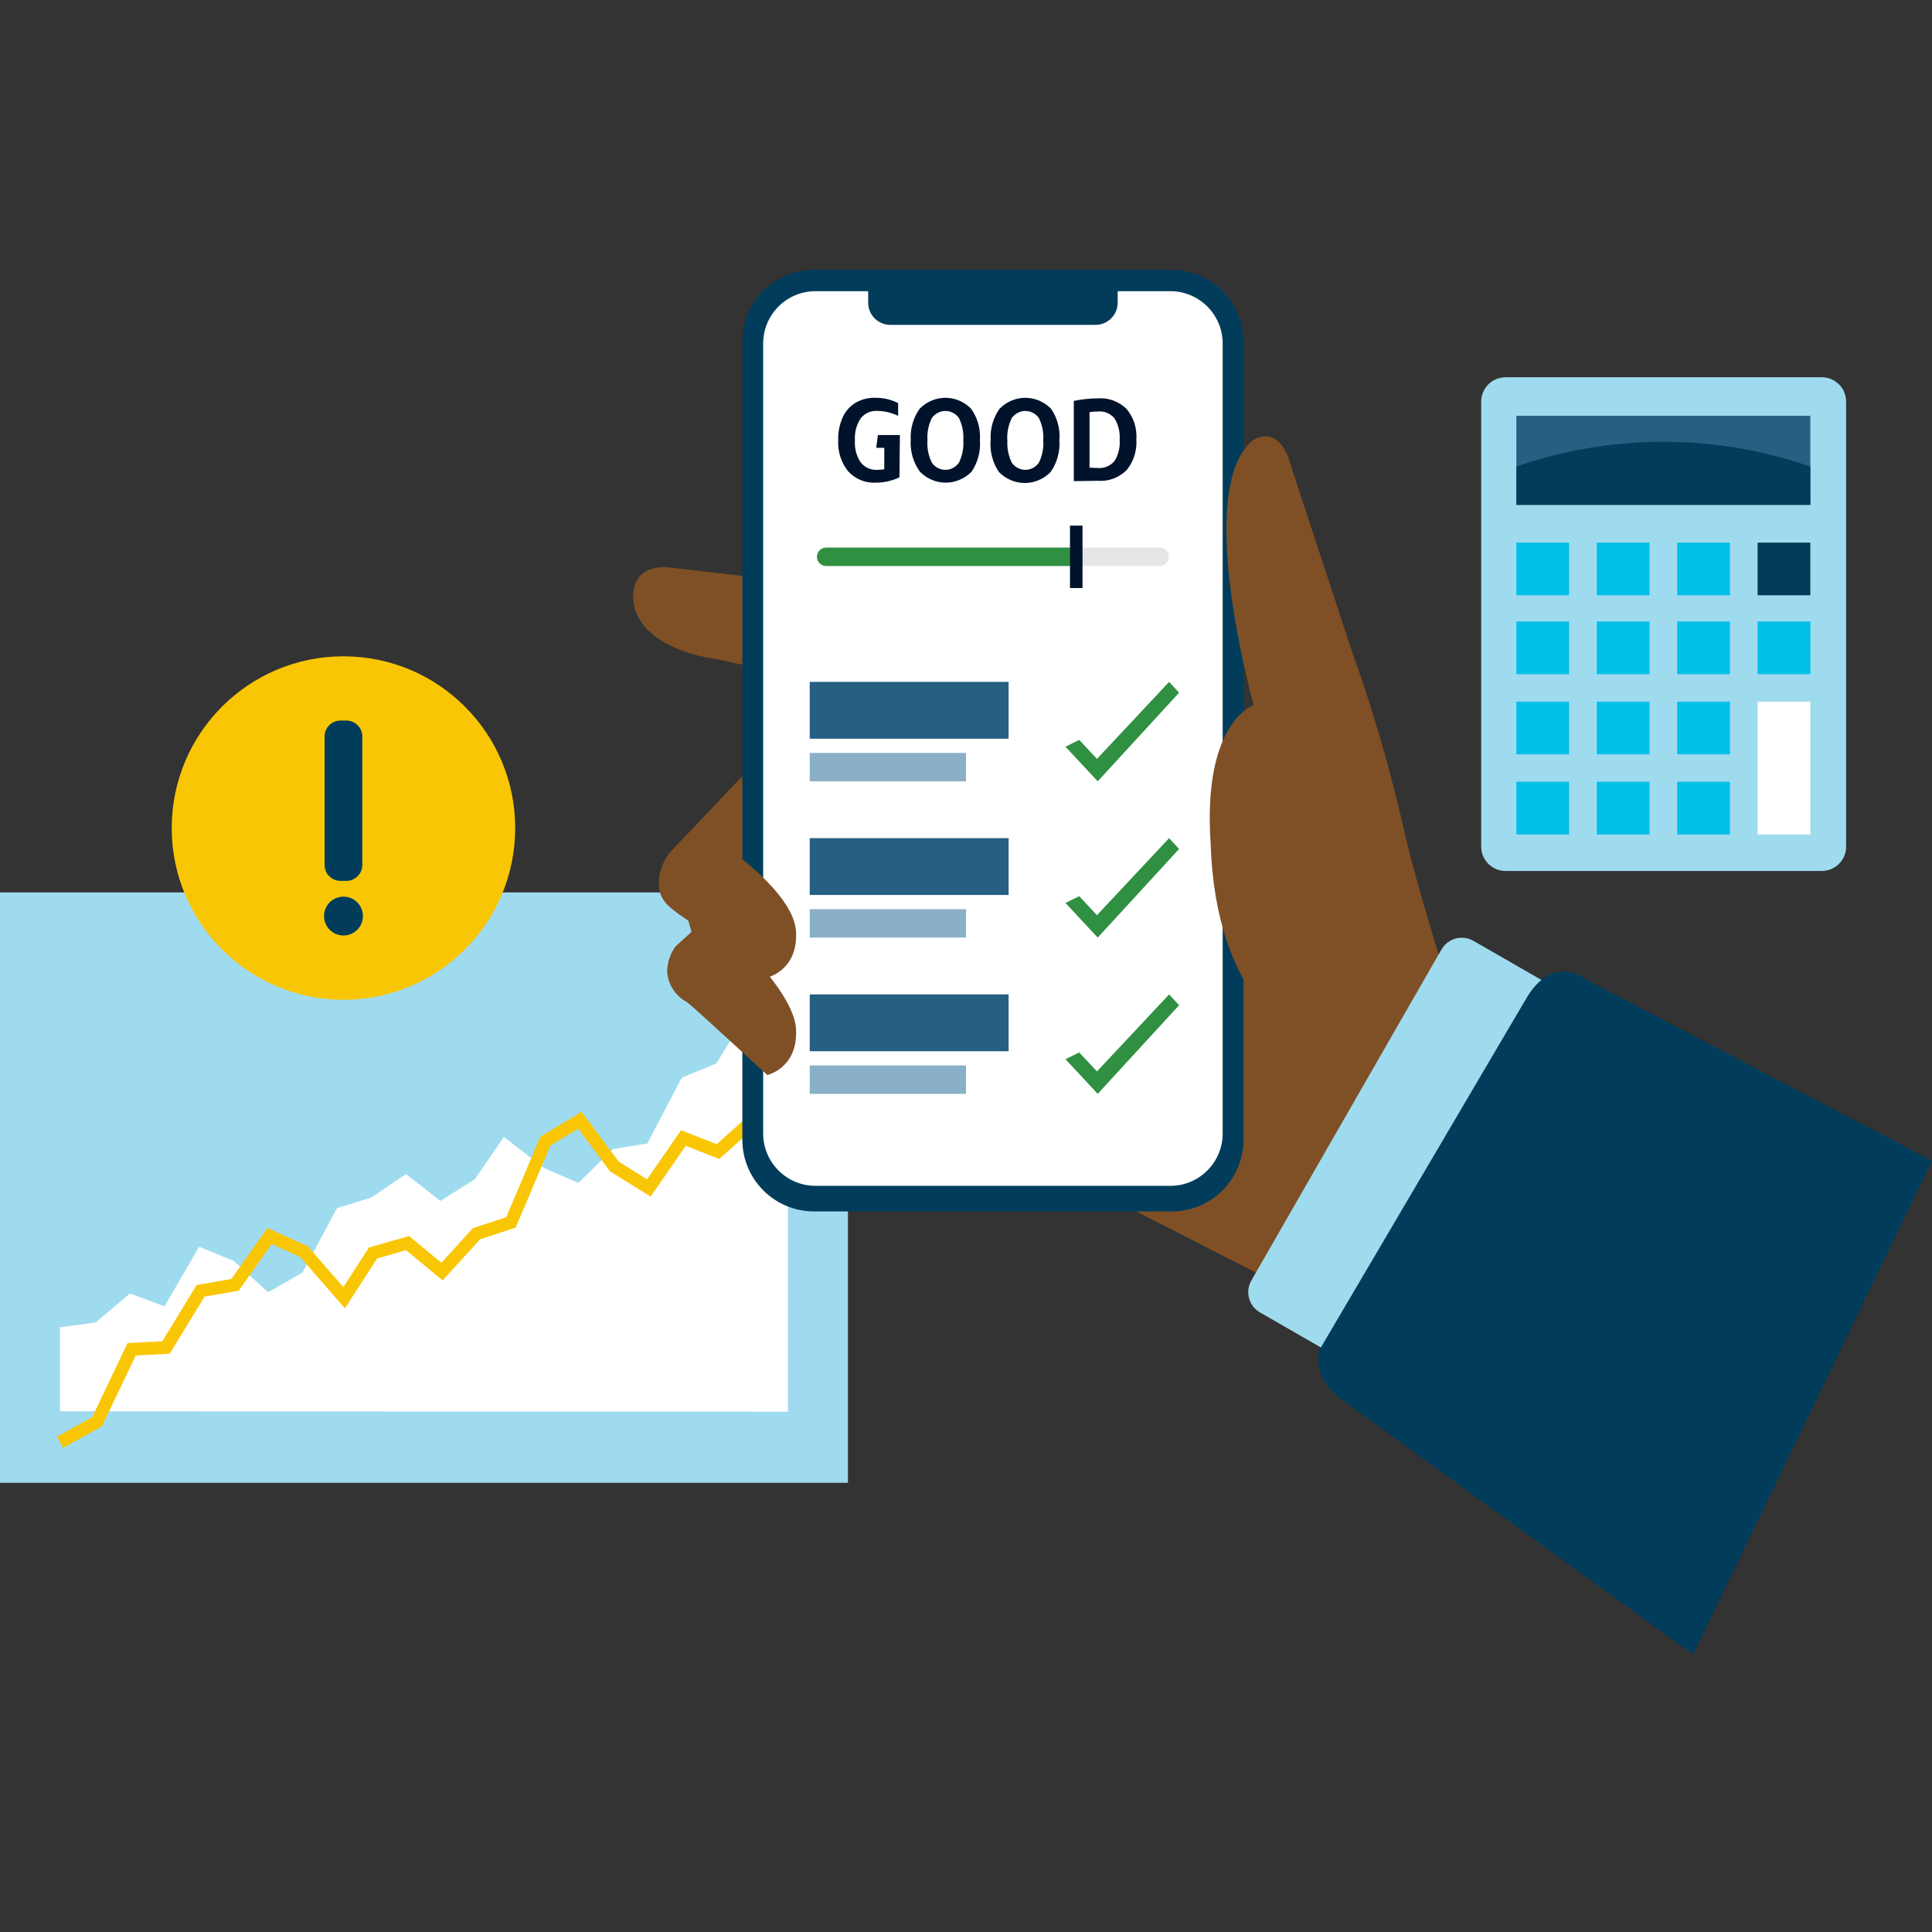
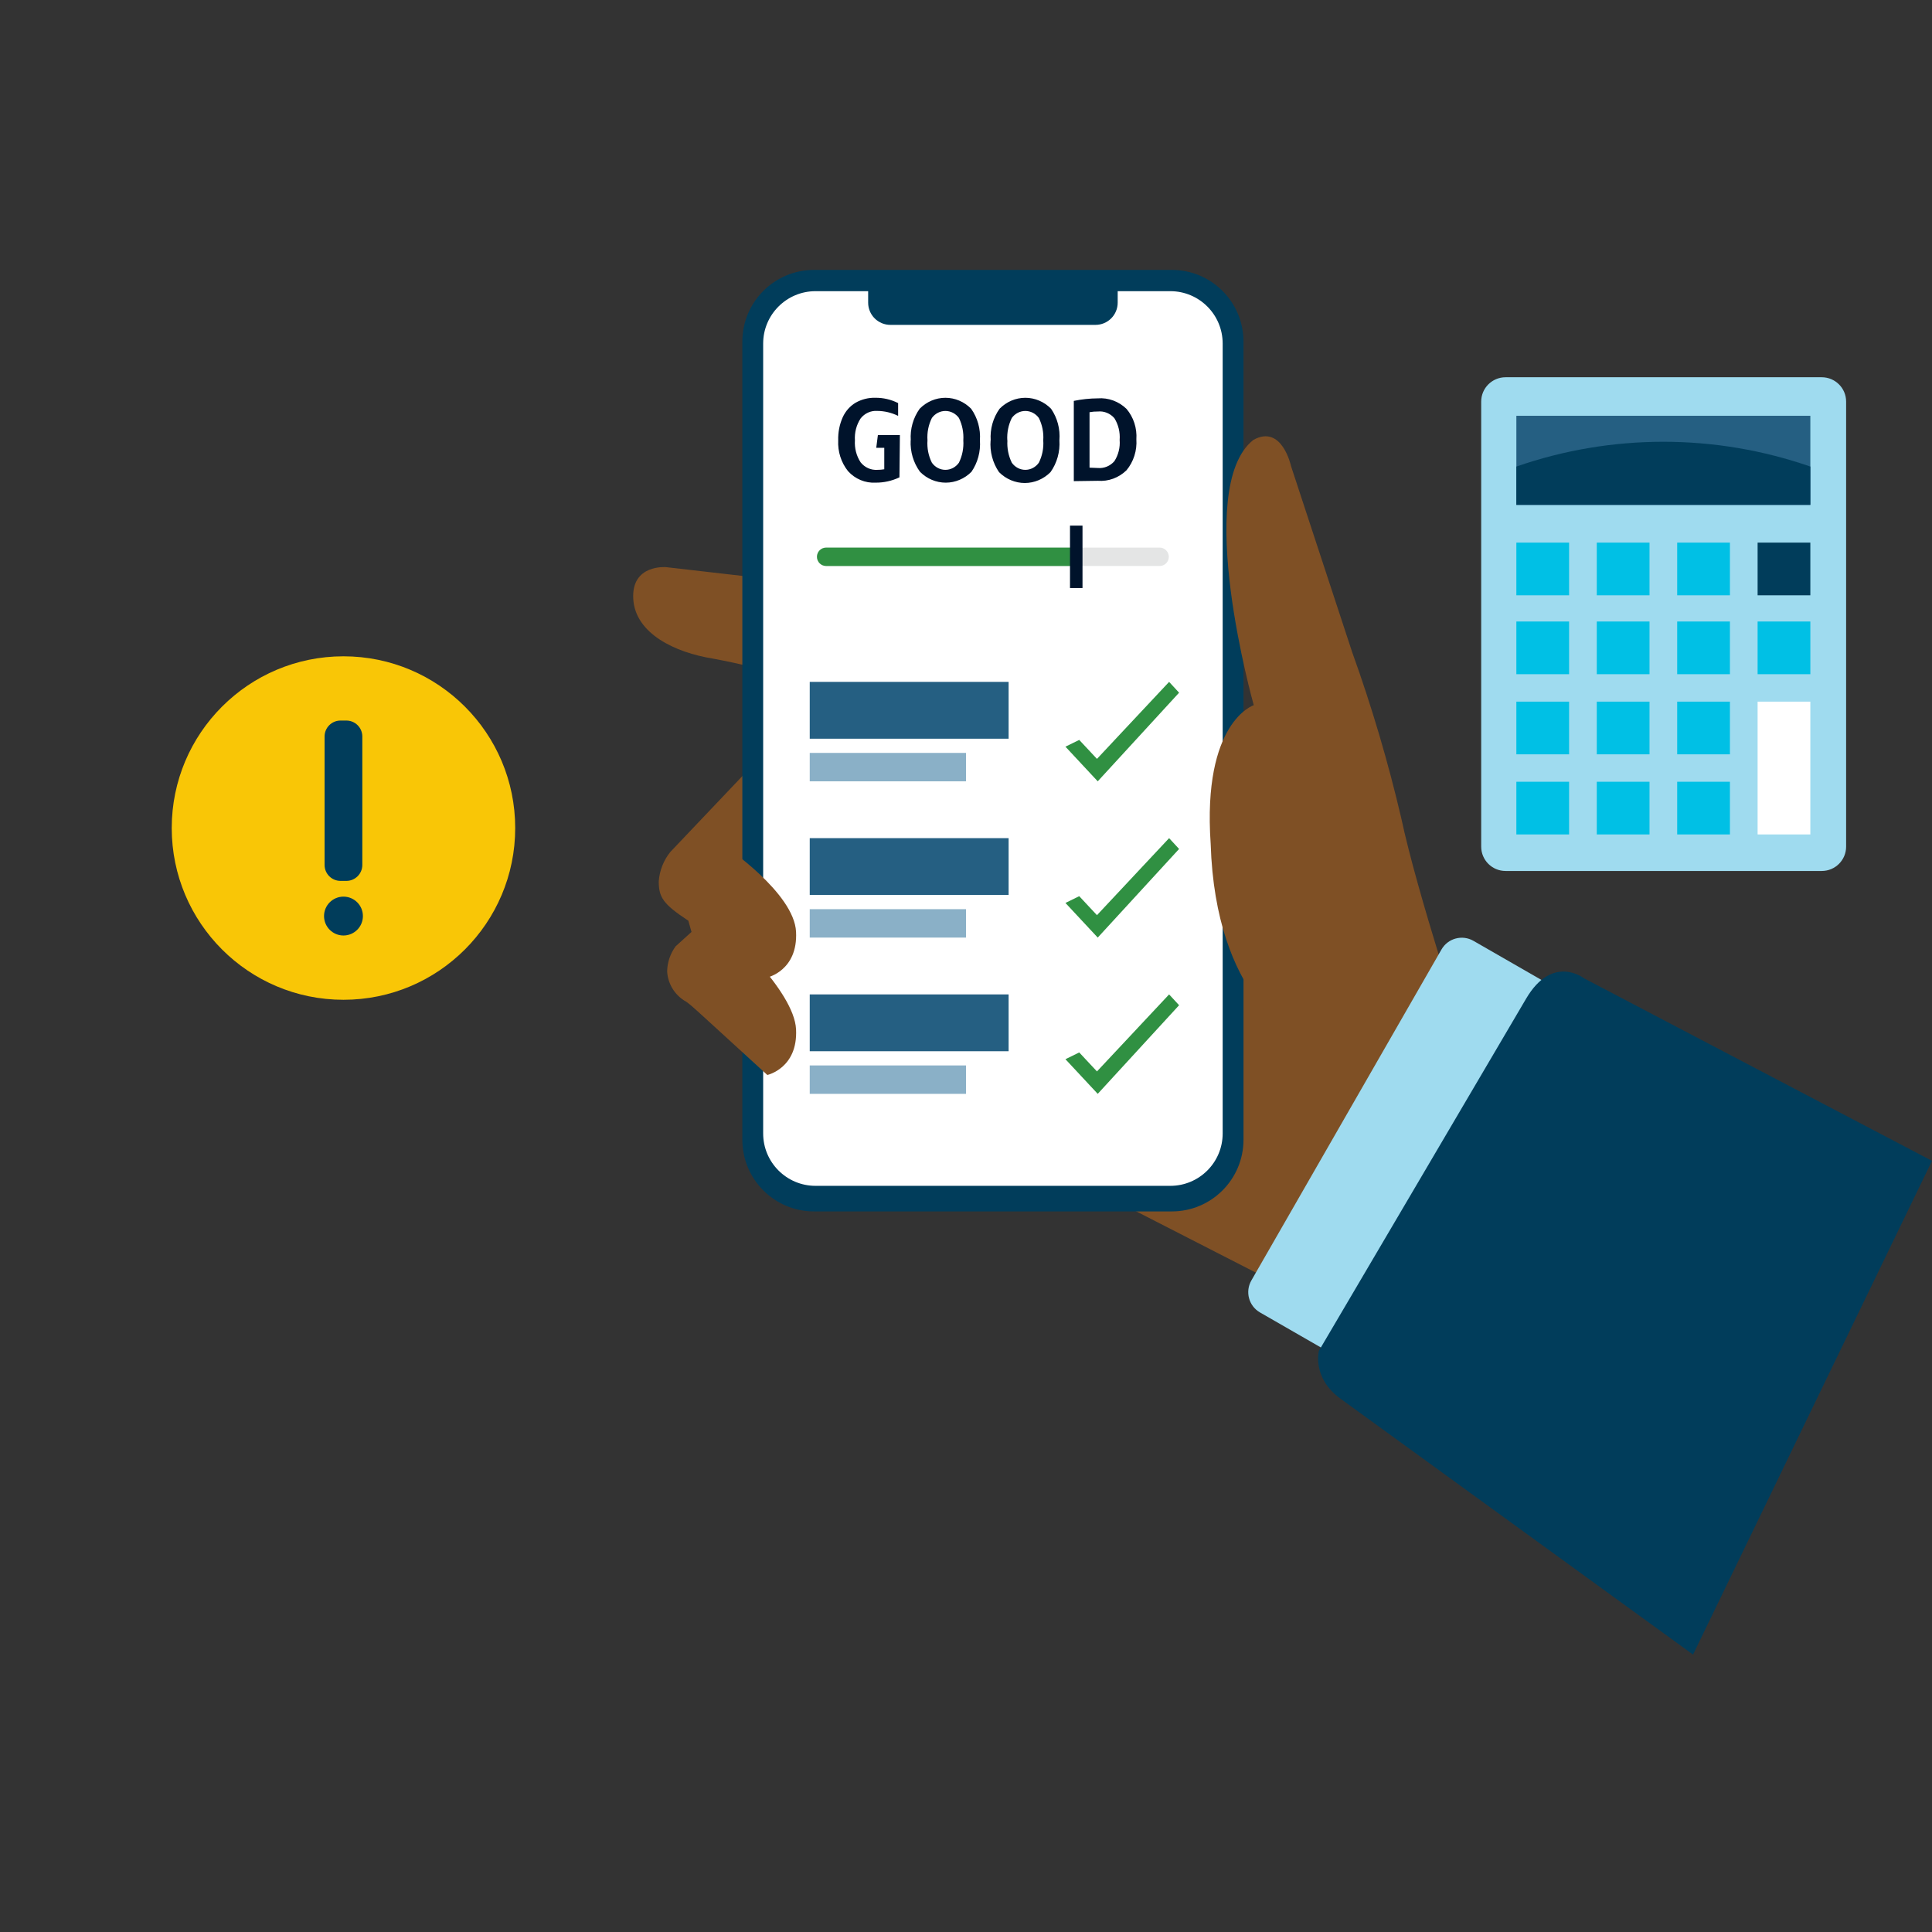
<svg xmlns="http://www.w3.org/2000/svg" fill="none" height="136" viewBox="0 0 136 136" width="136">
  <rect x="0" y="0" width="136" height="136" fill="#333333" stroke="none" />
  <g clip-path="url(#clip0_2327_39612)">
    <g clip-path="url(#clip1_2327_39612)">
      <path d="M59.689 62.822H0V104.378H59.689V62.822Z" fill="#9FDBEF" />
      <path d="M50.421 74.862L47.999 75.855L45.569 80.493L43.142 80.889L40.712 83.27L38.295 82.224L35.466 80.03L33.433 83.005L31.002 84.534L28.576 82.644L26.15 84.293L23.724 85.045L21.293 89.582L18.872 90.965L16.441 88.752L14.015 87.764L11.584 91.959L9.148 91.052L6.732 93.096L4.224 93.429V99.345L55.465 99.374V70.479L52.856 70.923L50.421 74.862Z" fill="white" />
-       <path d="M4.445 101.921L4.008 101.135L6.492 99.751L8.98 94.544L11.431 94.414L13.842 90.456L16.288 90.031L18.824 86.439L21.672 87.736L24.17 90.605L25.973 87.814L28.792 87.008L31.07 88.889L33.289 86.454L35.634 85.682L38.041 80.013L40.937 78.262L43.56 81.777L45.549 83.016L47.942 79.559L50.45 80.543L52.761 78.475L55.402 78.098L55.527 78.995L53.154 79.328L50.632 81.584L48.273 80.659L45.799 84.231L42.941 82.457L40.702 79.453L38.751 80.634L36.3 86.415L33.793 87.24L31.156 90.133L28.586 88.006L26.543 88.59L24.28 92.1L21.125 88.479L19.126 87.568L16.805 90.856L14.398 91.275L11.948 95.291L9.556 95.417L7.178 100.402L4.445 101.921Z" fill="#F9C606" />
    </g>
    <path d="M53.069 53.777L47.191 59.967C46.712 60.558 46.426 61.282 46.372 62.041C46.372 63.159 46.67 63.639 48.454 64.812L48.677 65.602L47.56 66.613C47.184 67.126 46.975 67.742 46.963 68.378C46.987 68.819 47.122 69.246 47.357 69.619C47.591 69.992 47.917 70.3 48.303 70.513C48.975 70.958 52.473 74.159 52.473 74.159L56.643 59.79L53.069 53.777Z" fill="#7F5025" />
    <path d="M54.687 40.819L46.892 39.924C46.892 39.924 44.436 39.701 44.577 42.159C44.719 44.617 47.554 45.937 50.163 46.357C52.154 46.725 54.121 47.217 56.052 47.829L54.687 40.819Z" fill="#7F5025" />
    <path d="M74.952 82.696L94.302 92.604L100.853 71.726L77.181 43.423L74.952 82.696Z" fill="#7F5025" />
    <path d="M82.489 19H57.301C54.514 19 52.256 21.26 52.256 24.048V80.228C52.256 83.016 54.514 85.276 57.301 85.276H82.489C85.275 85.276 87.534 83.016 87.534 80.228V24.048C87.534 21.26 85.275 19 82.489 19Z" fill="#013D5B" />
    <path d="M82.383 20.497H57.407C55.372 20.497 53.722 22.148 53.722 24.184V79.788C53.722 81.825 55.372 83.475 57.407 83.475H82.383C84.418 83.475 86.068 81.825 86.068 79.788V24.184C86.068 22.148 84.418 20.497 82.383 20.497Z" fill="white" />
    <path d="M61.112 19.743H78.678V21.306C78.678 21.512 78.638 21.715 78.559 21.904C78.481 22.094 78.365 22.266 78.221 22.411C78.075 22.556 77.903 22.672 77.714 22.75C77.524 22.829 77.321 22.869 77.116 22.869H62.674C62.26 22.869 61.863 22.704 61.57 22.411C61.277 22.118 61.112 21.721 61.112 21.306V19.743Z" fill="#013D5B" />
    <path d="M81.63 38.547H58.155C57.797 38.547 57.508 38.837 57.508 39.195C57.508 39.552 57.797 39.842 58.155 39.842H81.63C81.987 39.842 82.277 39.552 82.277 39.195C82.277 38.837 81.987 38.547 81.63 38.547Z" fill="#E4E5E5" />
    <path d="M58.155 38.547H75.801V39.842H58.155C57.983 39.842 57.819 39.774 57.697 39.653C57.576 39.531 57.508 39.366 57.508 39.195C57.508 39.023 57.576 38.858 57.697 38.737C57.819 38.616 57.983 38.547 58.155 38.547Z" fill="#309042" />
    <path d="M76.201 37H75.321V41.395H76.201V37Z" fill="#00132B" />
    <path d="M63.315 33.602C62.788 33.852 62.215 33.98 61.636 33.975C61.275 33.995 60.915 33.933 60.579 33.793C60.244 33.653 59.941 33.438 59.693 33.163C59.21 32.558 58.964 31.784 59.004 30.996C58.987 30.436 59.096 29.88 59.322 29.373C59.517 28.943 59.833 28.586 60.227 28.35C60.654 28.108 61.135 27.987 61.62 28.001C62.174 27.995 62.722 28.123 63.222 28.374V29.275C62.76 29.047 62.255 28.928 61.744 28.926C61.524 28.912 61.305 28.952 61.103 29.044C60.901 29.136 60.723 29.276 60.583 29.454C60.287 29.906 60.145 30.449 60.181 30.996C60.144 31.546 60.285 32.092 60.583 32.546C60.726 32.725 60.907 32.866 61.111 32.957C61.316 33.049 61.538 33.089 61.759 33.074C61.923 33.075 62.086 33.062 62.247 33.033V31.524H61.682L61.798 30.623H63.346L63.315 33.602ZM65.288 30.996C65.249 31.541 65.356 32.087 65.598 32.571C65.708 32.727 65.852 32.854 66.017 32.941C66.182 33.028 66.365 33.074 66.55 33.074C66.735 33.074 66.918 33.028 67.083 32.941C67.248 32.854 67.392 32.727 67.502 32.571C67.74 32.085 67.847 31.541 67.811 30.996C67.846 30.451 67.739 29.907 67.502 29.422C67.39 29.268 67.246 29.144 67.081 29.059C66.915 28.973 66.734 28.929 66.55 28.929C66.366 28.929 66.184 28.973 66.019 29.059C65.854 29.144 65.71 29.268 65.598 29.422C65.357 29.906 65.25 30.451 65.288 30.996ZM64.112 30.996C64.058 30.2 64.281 29.41 64.739 28.772C65.224 28.278 65.874 28.002 66.55 28.002C67.226 28.002 67.876 28.278 68.361 28.772C68.816 29.411 69.036 30.201 68.98 30.996C69.037 31.785 68.826 32.57 68.384 33.212C67.897 33.702 67.248 33.976 66.573 33.976C65.898 33.976 65.249 33.702 64.762 33.212C64.298 32.579 64.065 31.793 64.104 30.996H64.112ZM70.915 30.996C70.879 31.541 70.987 32.085 71.224 32.571C71.334 32.727 71.478 32.854 71.643 32.941C71.808 33.028 71.991 33.074 72.176 33.074C72.361 33.074 72.544 33.028 72.709 32.941C72.874 32.854 73.018 32.727 73.128 32.571C73.37 32.087 73.477 31.541 73.438 30.996C73.476 30.451 73.369 29.906 73.128 29.422C73.016 29.268 72.872 29.144 72.707 29.059C72.542 28.973 72.36 28.929 72.176 28.929C71.992 28.929 71.811 28.973 71.645 29.059C71.48 29.144 71.336 29.268 71.224 29.422C70.985 29.907 70.875 30.451 70.907 30.996H70.915ZM69.738 30.996C69.684 30.2 69.907 29.41 70.365 28.772C70.85 28.278 71.5 28.002 72.176 28.002C72.852 28.002 73.502 28.278 73.987 28.772C74.432 29.415 74.641 30.205 74.575 30.996C74.629 31.797 74.407 32.592 73.948 33.236C73.461 33.726 72.812 34 72.138 34C71.463 34 70.814 33.726 70.326 33.236C69.879 32.588 69.668 31.794 69.731 30.996H69.738ZM75.589 33.869V28.22C76.145 28.105 76.71 28.045 77.276 28.042C77.643 28.013 78.012 28.064 78.359 28.191C78.707 28.318 79.026 28.519 79.296 28.78C79.543 29.07 79.732 29.41 79.852 29.778C79.971 30.146 80.019 30.535 79.993 30.923C80.02 31.317 79.972 31.713 79.852 32.088C79.733 32.462 79.544 32.809 79.296 33.106C79.027 33.367 78.709 33.568 78.363 33.695C78.017 33.822 77.65 33.873 77.284 33.845L75.589 33.869ZM77.284 32.944C77.499 32.962 77.716 32.929 77.917 32.846C78.119 32.763 78.299 32.633 78.445 32.465C78.728 32.023 78.859 31.494 78.816 30.964C78.857 30.426 78.726 29.889 78.445 29.438C78.301 29.271 78.121 29.142 77.921 29.06C77.721 28.978 77.506 28.946 77.292 28.967C77.092 28.964 76.893 28.98 76.696 29.016V32.92L77.284 32.944Z" fill="#00132B" />
    <path d="M71 48H57V52H71V48Z" fill="#255F82" />
    <path d="M71 59H57V63H71V59Z" fill="#255F82" />
    <path d="M71 70H57V74H71V70Z" fill="#255F82" />
    <path d="M68 53H57V55H68V53Z" fill="#8AB0C7" />
    <path d="M68 64H57V66H68V64Z" fill="#8AB0C7" />
    <path d="M68 75H57V77H68V75Z" fill="#8AB0C7" />
    <path d="M91.25 72.961C91.25 72.961 85.558 70.235 85.224 59.401C84.628 50.803 88.257 49.64 88.257 49.64C88.257 49.64 83.945 34.381 88.222 30.972C90.244 29.829 90.881 32.813 90.881 32.813L95.177 45.887C96.557 49.719 97.713 53.629 98.64 57.595C99.757 62.861 103.103 72.961 103.103 72.961H91.25Z" fill="#7F5025" />
    <path d="M48.455 64.762L54.015 68.808C54.015 68.808 56.174 68.333 56.037 65.592C55.901 62.85 51.048 59.578 51.048 59.578L48.455 64.762Z" fill="#7F5025" />
    <path d="M48.455 70.588L54.015 75.671C54.015 75.671 56.174 75.196 56.037 72.455C55.901 69.713 51.048 65.409 51.048 65.409L48.455 70.588Z" fill="#7F5025" />
    <path d="M101.471 66.837L88.088 90.136C87.634 90.926 87.906 91.934 88.696 92.388L99.694 98.713C100.484 99.167 101.491 98.894 101.945 98.105L115.328 74.806C115.781 74.016 115.509 73.008 114.72 72.554L103.721 66.229C102.932 65.775 101.924 66.047 101.471 66.837Z" fill="#9FDBEF" />
    <path d="M136 81.715L111.509 68.869C111.509 68.869 109.29 67.124 107.425 70.305C105.56 73.487 92.842 95.088 92.842 95.088C92.842 95.088 92.336 96.985 94.358 98.456C96.38 99.928 119.178 116.472 119.178 116.472L136 81.715Z" fill="#013D5B" />
    <path clip-rule="evenodd" d="M82.297 48L77.219 53.42L75.97 52.085L75 52.561L77.273 55L83 48.761L82.297 48Z" fill="#309042" fill-rule="evenodd" />
    <path clip-rule="evenodd" d="M82.297 59L77.219 64.421L75.97 63.085L75 63.561L77.273 66L83 59.761L82.297 59Z" fill="#309042" fill-rule="evenodd" />
    <path clip-rule="evenodd" d="M82.297 70L77.219 75.421L75.97 74.085L75 74.561L77.273 77L83 70.761L82.297 70Z" fill="#309042" fill-rule="evenodd" />
    <g clip-path="url(#clip2_2327_39612)">
      <path d="M128.239 26.556H105.982C105.035 26.556 104.266 27.323 104.266 28.27V59.597C104.266 60.544 105.035 61.311 105.982 61.311H128.239C129.187 61.311 129.955 60.544 129.955 59.597V28.27C129.955 27.323 129.187 26.556 128.239 26.556Z" fill="#9FDBEF" />
      <path d="M127.436 29.269H106.742V35.542H127.436V29.269Z" fill="#255F82" />
      <path clip-rule="evenodd" d="M106.742 32.843V35.538H127.436V32.843C120.735 30.516 113.443 30.516 106.742 32.843Z" fill="#013D5B" fill-rule="evenodd" />
      <path d="M110.454 55.03H106.742V58.739H110.454V55.03Z" fill="#00C0E5" />
      <path d="M116.115 55.03H112.403V58.739H116.115V55.03Z" fill="#00C0E5" />
      <path d="M121.775 55.03H118.063V58.739H121.775V55.03Z" fill="#00C0E5" />
      <path d="M110.454 49.391H106.742V53.1H110.454V49.391Z" fill="#00C0E5" />
      <path d="M116.115 49.391H112.403V53.1H116.115V49.391Z" fill="#00C0E5" />
-       <path d="M121.775 49.391H118.063V53.1H121.775V49.391Z" fill="#00C0E5" />
+       <path d="M121.775 49.391H118.063V53.1H121.775V49.391" fill="#00C0E5" />
      <path d="M127.436 49.391H123.724V58.739H127.436V49.391Z" fill="white" />
      <path d="M110.454 43.75H106.742V47.459H110.454V43.75Z" fill="#00C0E5" />
      <path d="M116.115 43.75H112.403V47.459H116.115V43.75Z" fill="#00C0E5" />
      <path d="M121.775 43.75H118.063V47.459H121.775V43.75Z" fill="#00C0E5" />
      <path d="M127.436 43.75H123.724V47.459H127.436V43.75Z" fill="#00C0E5" />
      <path d="M110.454 38.196H106.742V41.905H110.454V38.196Z" fill="#00C0E5" />
      <path d="M116.115 38.196H112.403V41.905H116.115V38.196Z" fill="#00C0E5" />
      <path d="M121.775 38.196H118.063V41.905H121.775V38.196Z" fill="#00C0E5" />
      <path d="M127.436 38.196H123.724V41.905H127.436V38.196Z" fill="#013D5B" />
    </g>
    <g clip-path="url(#clip3_2327_39612)">
      <path d="M24.178 70.378C30.855 70.378 36.267 64.966 36.267 58.289C36.267 51.613 30.855 46.2 24.178 46.2C17.502 46.2 12.089 51.613 12.089 58.289C12.089 64.966 17.502 70.378 24.178 70.378Z" fill="#F9C606" />
      <path d="M24.382 50.722H23.971C23.351 50.722 22.848 51.225 22.848 51.845V60.886C22.848 61.506 23.351 62.009 23.971 62.009H24.382C25.002 62.009 25.505 61.506 25.505 60.886V51.845C25.505 51.225 25.002 50.722 24.382 50.722Z" fill="#013D5B" />
      <path d="M24.178 65.853C24.934 65.853 25.546 65.24 25.546 64.485C25.546 63.729 24.934 63.117 24.178 63.117C23.422 63.117 22.81 63.729 22.81 64.485C22.81 65.24 23.422 65.853 24.178 65.853Z" fill="#013D5B" />
    </g>
  </g>
  <defs>
    <clipPath id="clip0_2327_39612">
      <rect fill="white" height="136" width="136" />
    </clipPath>
    <clipPath id="clip1_2327_39612">
-       <rect fill="white" height="41.556" transform="translate(0 62.822)" width="59.689" />
-     </clipPath>
+       </clipPath>
    <clipPath id="clip2_2327_39612">
      <rect fill="white" height="34.756" transform="translate(104.266 26.556)" width="25.689" />
    </clipPath>
    <clipPath id="clip3_2327_39612">
      <rect fill="white" height="24.178" transform="translate(12.089 46.2)" width="24.178" />
    </clipPath>
  </defs>
</svg>